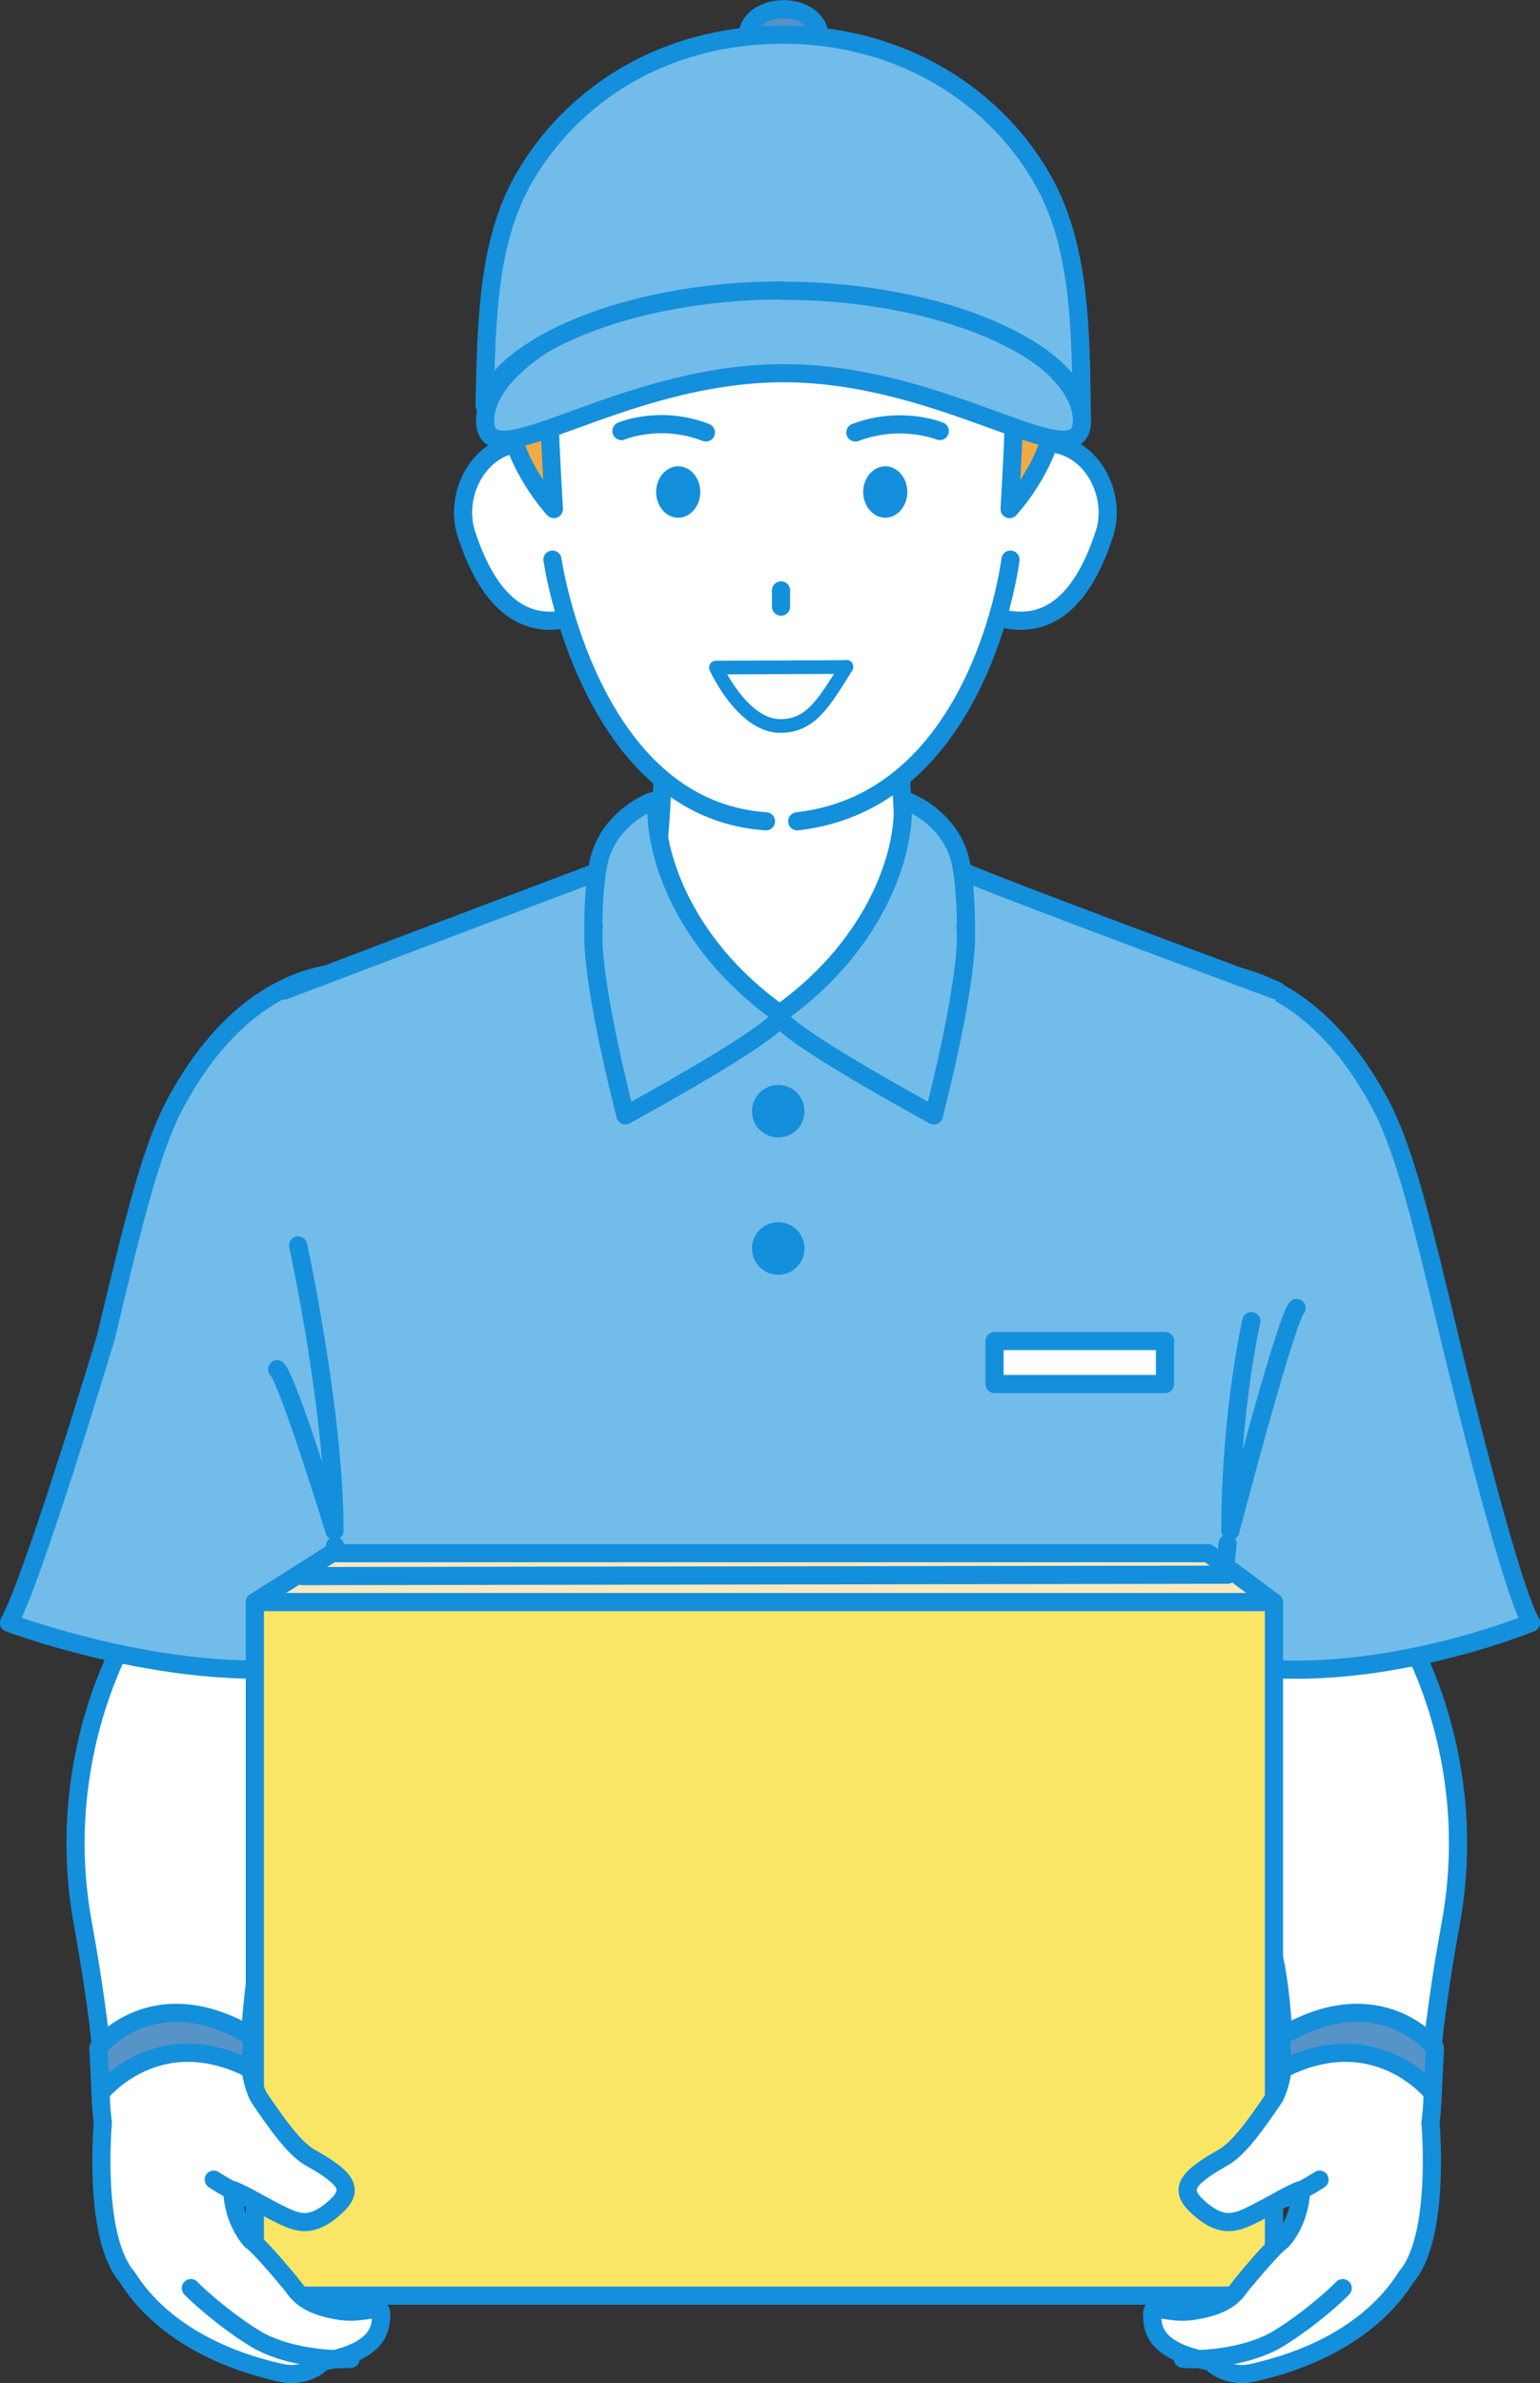
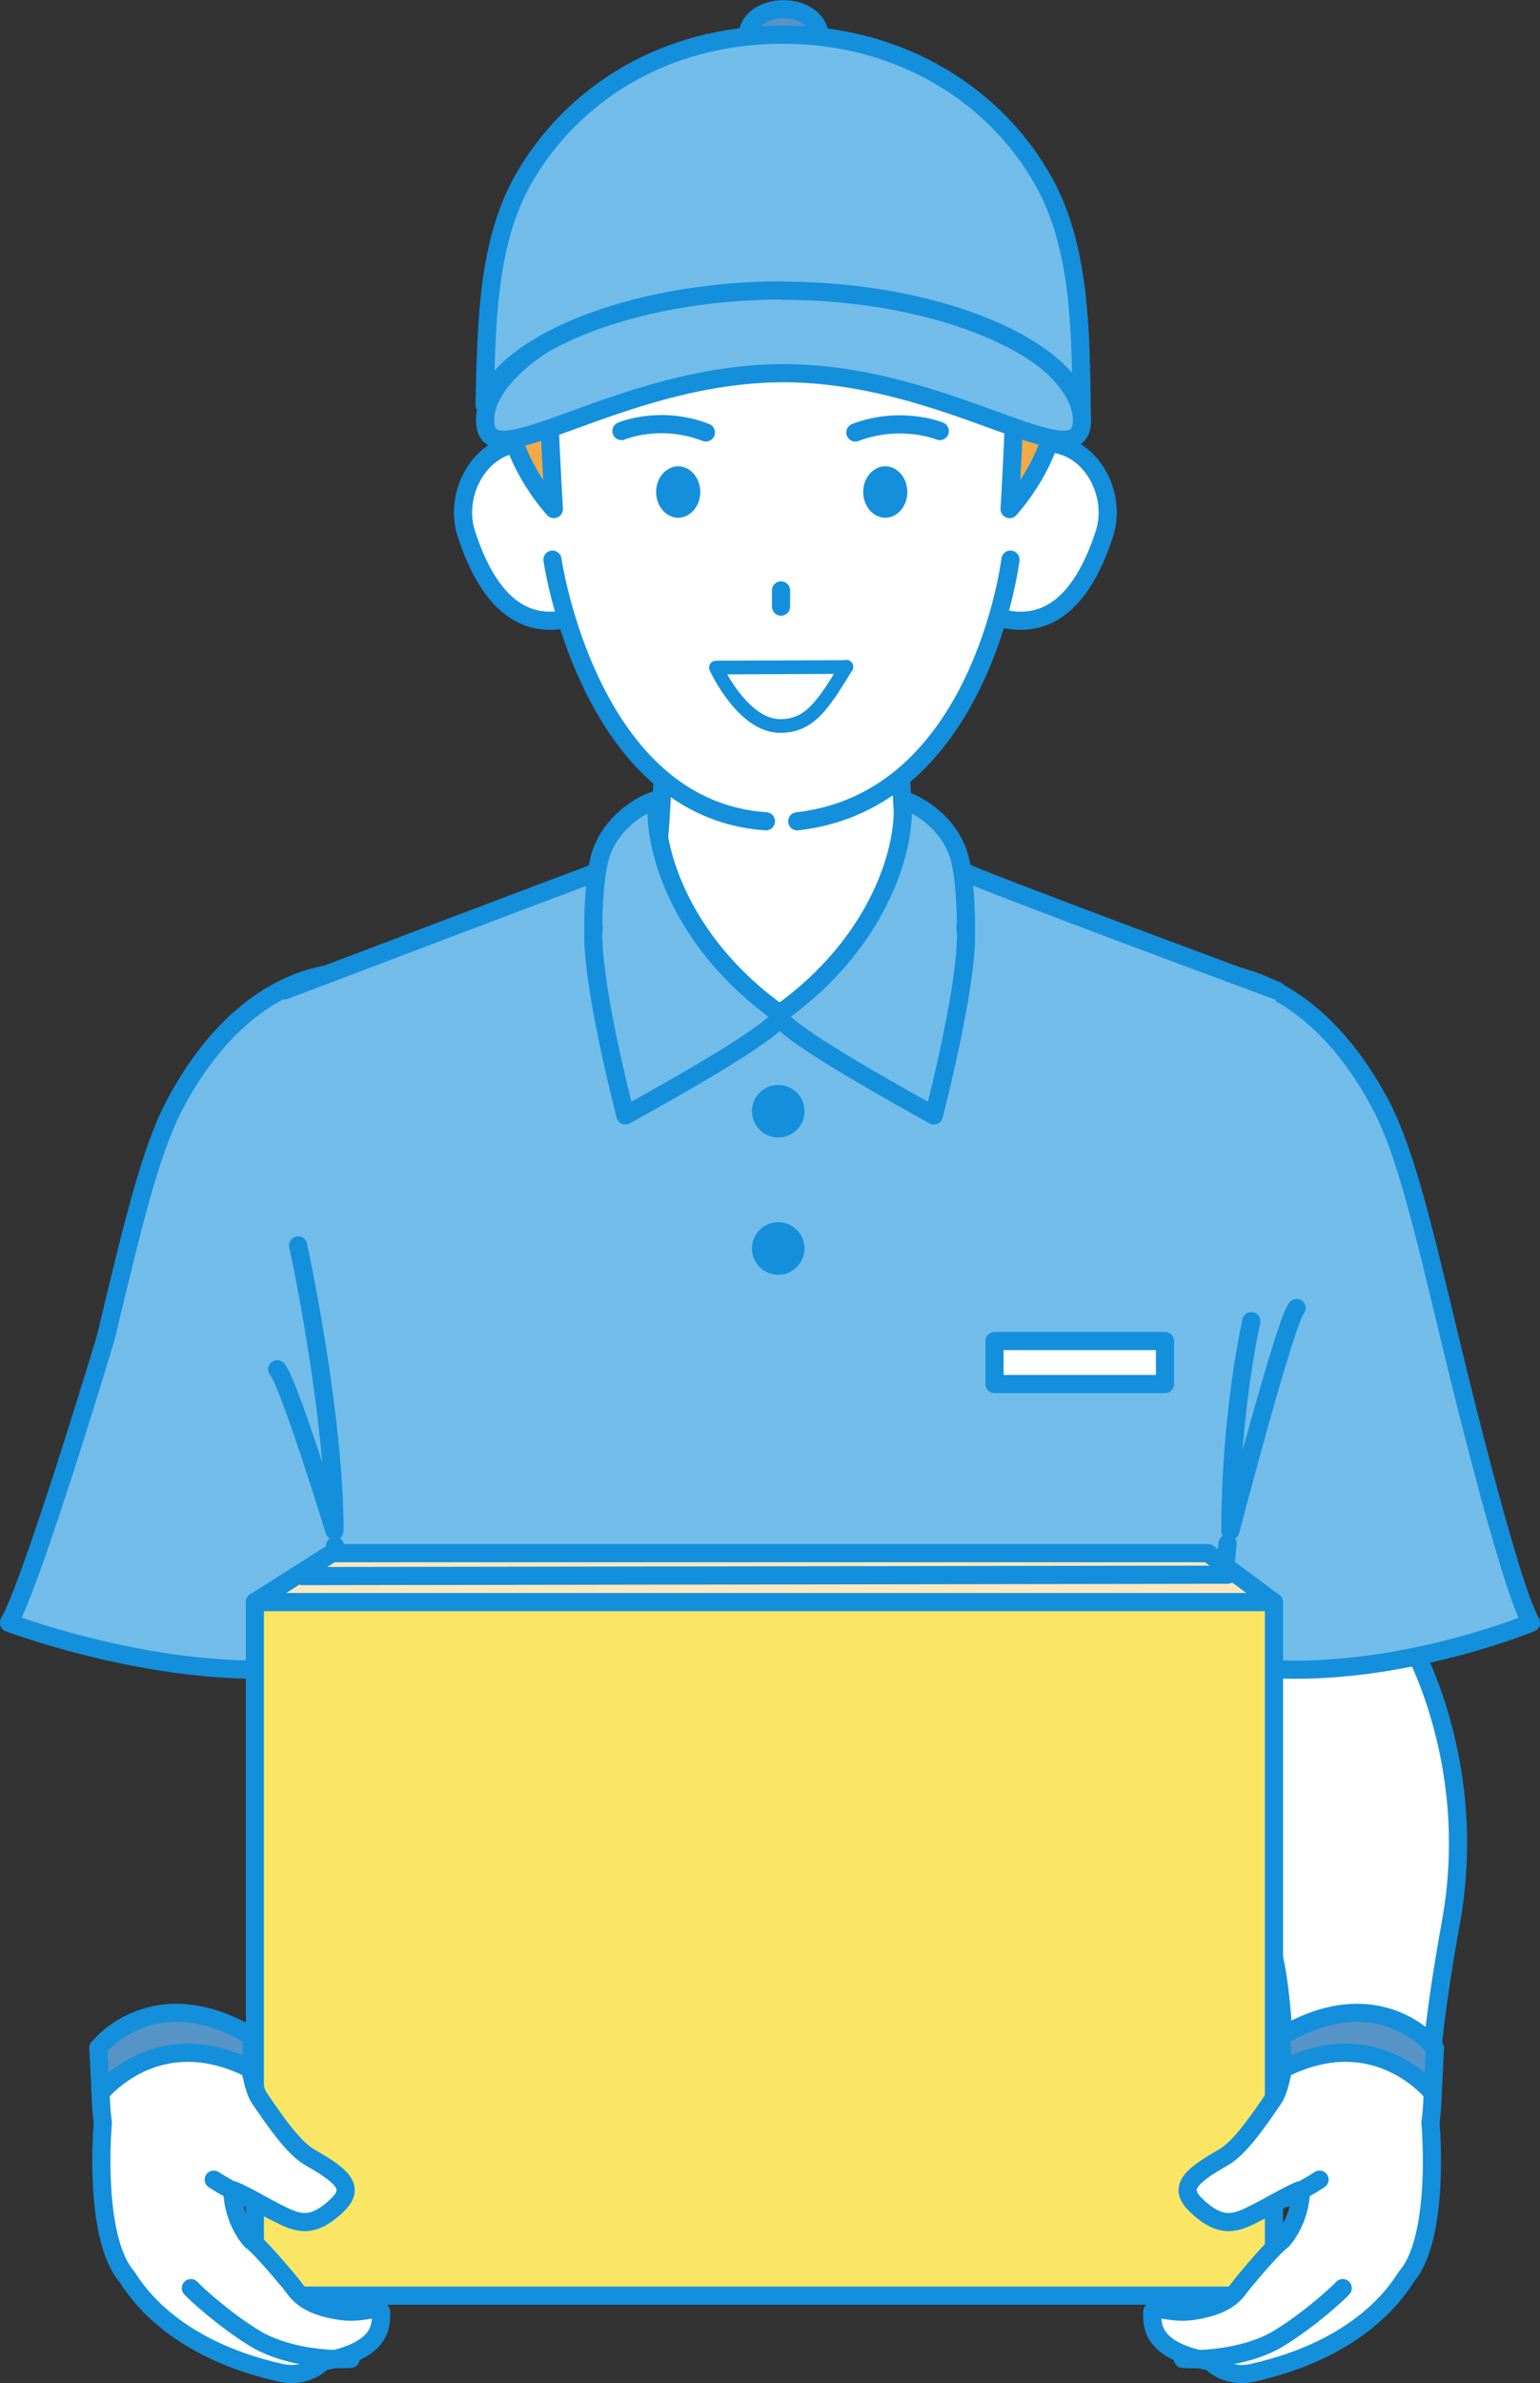
<svg xmlns="http://www.w3.org/2000/svg" id="_レイヤー_2" data-name="レイヤー 2" viewBox="0 0 55.11 85.25">
  <rect x="0" y="0" width="55.11" height="85.25" fill="#333333" stroke="none" />
  <defs>
    <style>
      .cls-1 {
        fill: #148fdc;
      }

      .cls-1, .cls-2, .cls-3 {
        stroke-width: 0px;
      }

      .cls-2, .cls-4 {
        fill: #72bcea;
      }

      .cls-5 {
        stroke-width: .49px;
      }

      .cls-5, .cls-6, .cls-7, .cls-8, .cls-9, .cls-10, .cls-4, .cls-11, .cls-12 {
        stroke-linecap: round;
        stroke-linejoin: round;
      }

      .cls-5, .cls-6, .cls-7, .cls-8, .cls-9, .cls-4, .cls-11, .cls-12 {
        stroke: #148fdc;
      }

      .cls-5, .cls-9, .cls-3 {
        fill: #fff;
      }

      .cls-6 {
        fill: #fae664;
      }

      .cls-6, .cls-7, .cls-8, .cls-9, .cls-10, .cls-4, .cls-11, .cls-12 {
        stroke-width: .65px;
      }

      .cls-7 {
        fill: #5694c8;
      }

      .cls-8, .cls-10 {
        fill: none;
      }

      .cls-10 {
        stroke: #fff;
      }

      .cls-11 {
        fill: #f0aa46;
      }

      .cls-12 {
        fill: #fae8be;
      }
    </style>
  </defs>
  <g id="_レイヤー_1-2" data-name="レイヤー 1">
    <g>
      <path class="cls-9" d="M50.32,58.48s2.68,4.35,1.6,10.3c-1.08,5.96-.62,6.65-1.29,10.83l-4.64-1.65s.17-5.36-.39-7.89c-.73-3.28-.37-4.17-.59-7.01l-.21-3.7,5.52-.88Z" />
      <path class="cls-4" d="M43.18,34.8s3.57-.32,6.24,4.74c.89,1.7,1.53,4.46,2.46,8.33,0,0,2.08,8.75,2.91,10.18,0,0-6.26,2.58-11.5,1.34l-.1-24.6Z" />
-       <path class="cls-9" d="M4.56,58.48s-2.68,4.35-1.6,10.3c1.08,5.96.62,6.65,1.29,10.83l4.64-1.65s-.17-5.36.39-7.89c.73-3.28.37-4.17.59-7.01l.21-3.7-5.52-.88Z" />
      <path class="cls-4" d="M12.48,34.8s-3.57-.32-6.24,4.74c-.89,1.7-1.53,4.46-2.46,8.33,0,0-2.63,8.75-3.46,10.18,0,0,6.81,2.58,12.05,1.34l.1-24.6Z" />
      <g>
        <path class="cls-2" d="M12.67,62.69l-1.14,13.71h32.8l-1.14-13.71,1.74-19.07.75-8.19s-10.72-3.96-11.43-4.35c-2.84-1.55-9.45-1.08-12.64.03-.77.27-11.43,4.32-11.43,4.32l.84,9.23,1.64,18.04Z" />
        <path class="cls-8" d="M45.68,35.43s-10.72-3.96-11.43-4.35c-2.84-1.55-9.45-1.08-12.64.03-.77.27-11.43,4.32-11.43,4.32" />
        <polyline class="cls-8" points="44.27 76.6 43.2 62.69 43.93 55.22" />
        <polyline class="cls-8" points="11.99 55.3 12.67 62.69 11.47 76.6" />
        <g>
          <path class="cls-10" d="M16.79,63.12s12.55,2.17,23,0" />
          <path class="cls-10" d="M16.79,70.52s12.55,2.17,23,0" />
        </g>
        <path class="cls-1" d="M28.79,39.75c0,.52-.42.94-.94.94s-.94-.42-.94-.94.42-.94.94-.94.94.42.94.94Z" />
        <path class="cls-1" d="M28.79,44.66c0,.52-.42.94-.94.94s-.94-.42-.94-.94.42-.94.94-.94.94.42.94.94Z" />
        <rect class="cls-9" x="35.59" y="47.97" width="6.1" height="1.54" />
-         <path class="cls-9" d="M33.62,36.56c-1.81-5.43-1.39-13.26-1.39-13.26h-8.59s.63,7.45-1.3,13.26h11.28Z" />
+         <path class="cls-9" d="M33.62,36.56c-1.81-5.43-1.39-13.26-1.39-13.26h-8.59s.63,7.45-1.3,13.26Z" />
        <path class="cls-4" d="M21.24,33.15c0,.99-.08-1.52.25-2.56.47-1.48,2.03-2.05,2.02-1.95-.16,1.6.77,5.04,4.39,7.62.26.18-1.15,1.11-2.61,1.98-1.43.85-2.91,1.66-2.91,1.66-1.39-5.52-1.13-6.75-1.13-6.75Z" />
        <path class="cls-4" d="M34.56,33.15c0,.99.08-1.52-.25-2.56-.47-1.48-2.03-2.05-2.02-1.95.16,1.6-.77,5.04-4.39,7.62-.26.18,1.15,1.11,2.61,1.98,1.43.85,2.91,1.66,2.91,1.66,1.39-5.52,1.13-6.75,1.13-6.75Z" />
      </g>
      <path class="cls-8" d="M10.67,44.55s1.3,5.98,1.3,10.21c0,0-1.63-5.31-2.05-5.78" />
      <path class="cls-8" d="M44.78,47.26s-.75,3.27-.75,7.5c0,0,1.96-7.5,2.37-7.97" />
      <g>
        <polygon class="cls-12" points="9.12 57.31 11.88 55.56 43.23 55.56 45.58 57.31 9.12 57.31" />
        <line class="cls-8" x1="10.82" y1="56.38" x2="43.93" y2="56.33" />
        <rect class="cls-6" x="9.12" y="57.31" width="36.47" height="24.81" />
      </g>
      <g>
        <path class="cls-9" d="M3.93,73.36c-.54.59-.25,2.57-.25,2.57,0,0-.37,4.08.86,5.51.29.44,1.57,2.56,5.51,3.44.88.2,1.49-.35,1.47-.4,2.2-.37,2.1-1.34,2.12-1.69.03-.42-.54,0-1.43-.12-1.39-.2-1.59-.73-1.81-.99-.31-.37-1.09-1.31-1.42-1.54-.68-.79-.68-1.81-.65-1.8.47.19.94.49,1.55.8.71.36,1.22.63,2.12-.19.7-.63.41-1.03-.9-1.77-.57-.32-1.2-1.22-1.8-2.1-.39-.57-.46-2.23-.46-2.23,0,0-2.67-1.95-4.93.5Z" />
        <path class="cls-7" d="M8.98,74.02c-3.35-1.71-5.38.85-5.38.85l-.08-1.61s1.96-2.53,5.5-.41l-.04,1.16Z" />
        <path class="cls-8" d="M7.65,77.97s.37.26,1.18.65" />
        <path class="cls-8" d="M12.55,84.38c-.88.06-2.42-.11-3.43-.73-1.14-.7-2.15-1.64-2.29-1.8" />
      </g>
      <g>
        <path class="cls-9" d="M50.94,73.36c.54.59.25,2.57.25,2.57,0,0,.37,4.08-.86,5.51-.29.44-1.57,2.56-5.51,3.44-.88.2-1.49-.35-1.47-.4-2.2-.37-2.1-1.34-2.12-1.69-.03-.42.54,0,1.43-.12,1.39-.2,1.59-.73,1.81-.99.31-.37,1.09-1.31,1.42-1.54.68-.79.68-1.81.65-1.8-.47.19-.94.49-1.55.8-.71.36-1.22.63-2.12-.19-.7-.63-.41-1.03.9-1.77.57-.32,1.2-1.22,1.8-2.1.39-.57.46-2.23.46-2.23,0,0,2.67-1.95,4.93.5Z" />
        <path class="cls-7" d="M45.89,74.02c3.35-1.71,5.38.85,5.38.85l.08-1.61s-1.96-2.53-5.5-.41l.04,1.16Z" />
        <path class="cls-8" d="M47.22,77.97s-.37.26-1.18.65" />
        <path class="cls-8" d="M42.33,84.38c.88.06,2.42-.11,3.43-.73,1.14-.7,2.15-1.64,2.29-1.8" />
      </g>
      <g>
        <g>
          <path class="cls-9" d="M20.67,18.13c.27,1.36.91,3.75-.44,4.02-1.35.27-2.67-.38-3.54-3.05-.43-1.32.34-2.94,1.7-3.21,1.35-.27,2.01.89,2.28,2.25Z" />
          <path class="cls-9" d="M35.54,18.13c-.27,1.36-.91,3.75.44,4.02,1.35.27,2.67-.38,3.54-3.05.43-1.32-.34-2.94-1.7-3.21-1.35-.27-2.01.89-2.28,2.25Z" />
          <path class="cls-3" d="M36.76,13.28c-.13,7.8-2.34,16.17-8.81,16.17s-8.81-9.45-8.81-16.17S23.32,1.82,28.19,1.82s8.68,4.74,8.57,11.46Z" />
          <path class="cls-8" d="M19.77,20.02s1.29,8.93,7.64,9.36" />
          <path class="cls-8" d="M36.16,20.02s-1.05,8.62-7.63,9.36" />
          <path class="cls-1" d="M32.47,17.6c0,.51-.36.92-.79.92s-.79-.41-.79-.92.36-.92.79-.92.79.41.79.92Z" />
          <path class="cls-1" d="M25.06,17.6c0,.51-.36.92-.79.92s-.79-.41-.79-.92.36-.92.79-.92.79.41.79.92Z" />
          <path class="cls-8" d="M22.24,15.42s1.38-.59,3.02.05" />
          <path class="cls-8" d="M33.63,15.42s-1.38-.57-3.02.05" />
          <line class="cls-8" x1="27.95" y1="21.12" x2="27.95" y2="21.7" />
          <path class="cls-5" d="M30.29,23.85c-.85,1.39-1.32,2.12-2.37,2.12-1.35,0-2.3-2.09-2.3-2.09l4.67-.02Z" />
        </g>
        <g>
          <path class="cls-7" d="M29.31,1.26c0,.52-.6.23-1.3.23s-1.25.29-1.25-.23.57-.93,1.28-.93,1.28.42,1.28.93Z" />
          <path class="cls-11" d="M19.65,14.38c0,.9.17,3.83.17,3.83,0,0-1.39-1.5-1.6-3.22-.11-.89.2-2.24.64-2.24s.79.73.79,1.63Z" />
          <path class="cls-11" d="M36.3,14.38c0,.9-.17,3.83-.17,3.83,0,0,1.39-1.5,1.6-3.22.11-.89-.2-2.24-.64-2.24s-.79.73-.79,1.63Z" />
          <path class="cls-4" d="M38.72,15.04c0,2.24-4.78-1.69-10.68-1.69s-10.68,3.93-10.68,1.69,4.78-4.95,10.68-4.95,10.68,2.71,10.68,4.95Z" />
          <path class="cls-4" d="M28,10.4c5.74,0,10.42,2.17,10.7,4.34h.01c-.03-3.03-.08-5.92-1.34-8.21-1.66-3.02-5.04-5.29-9.35-5.29s-7.55,2.18-9.25,5.1c-1.32,2.27-1.36,5.13-1.43,8.15.59-2.09,5.13-4.1,10.65-4.1Z" />
        </g>
      </g>
    </g>
  </g>
</svg>